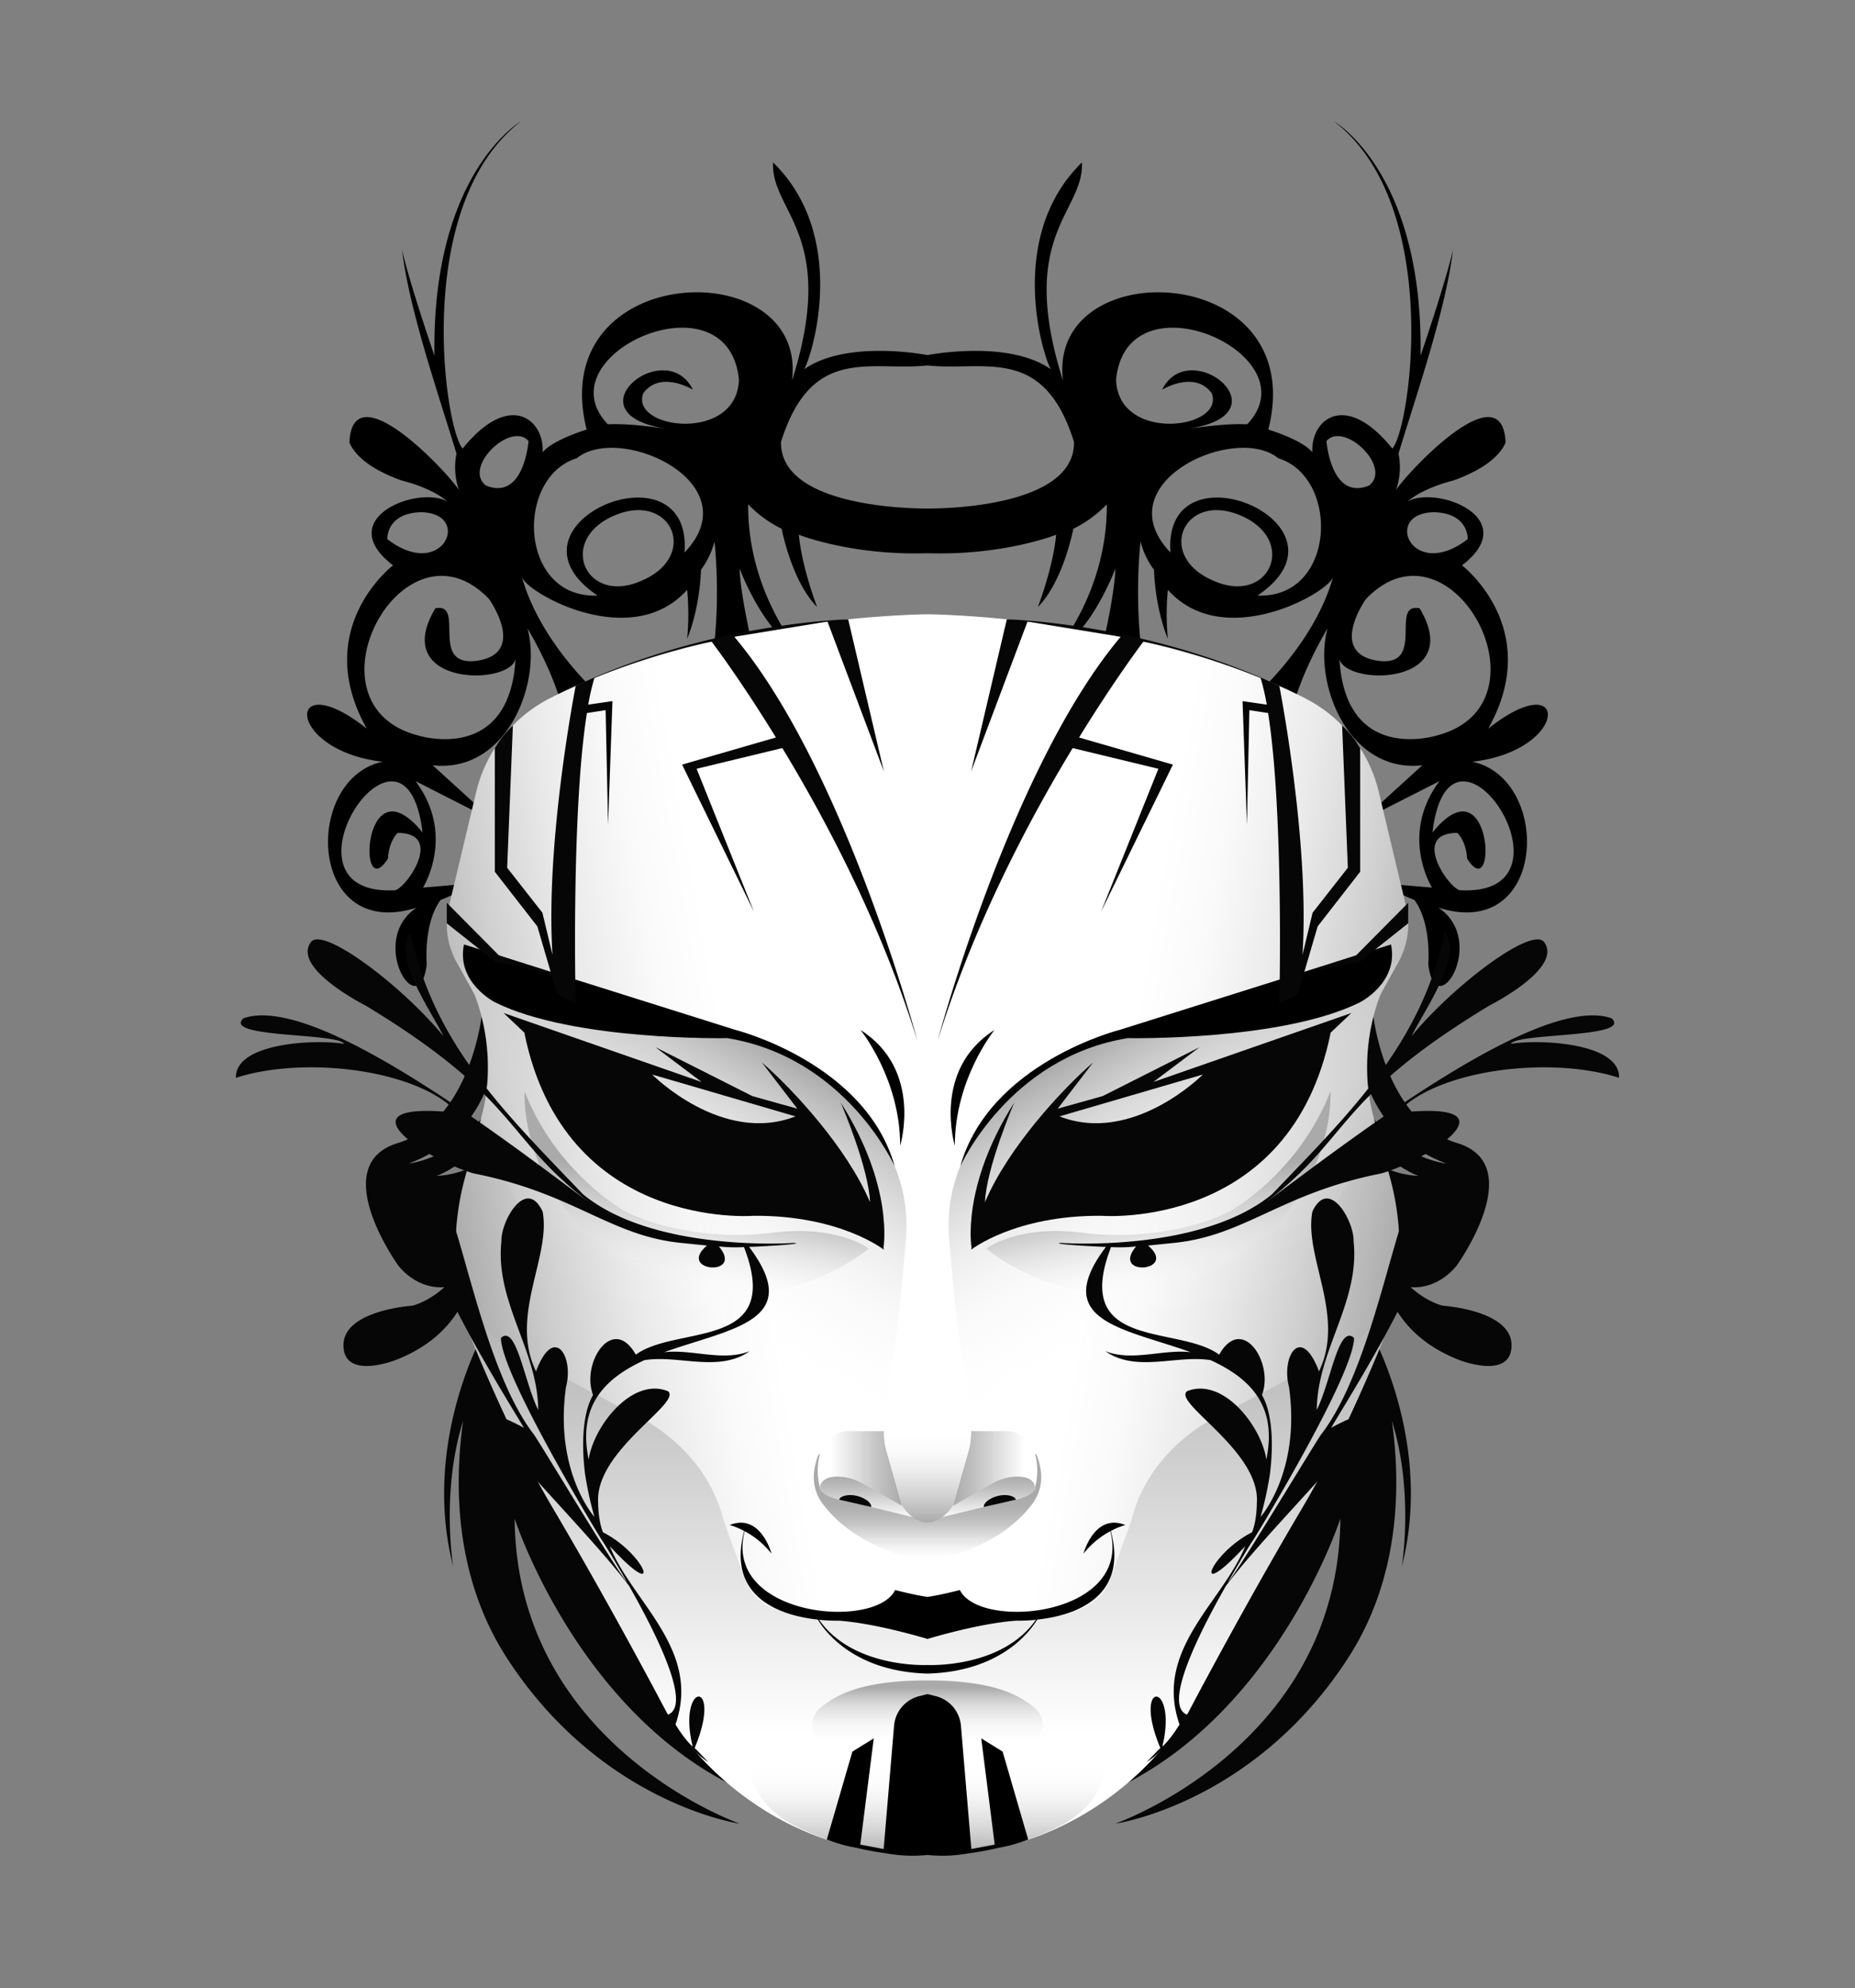
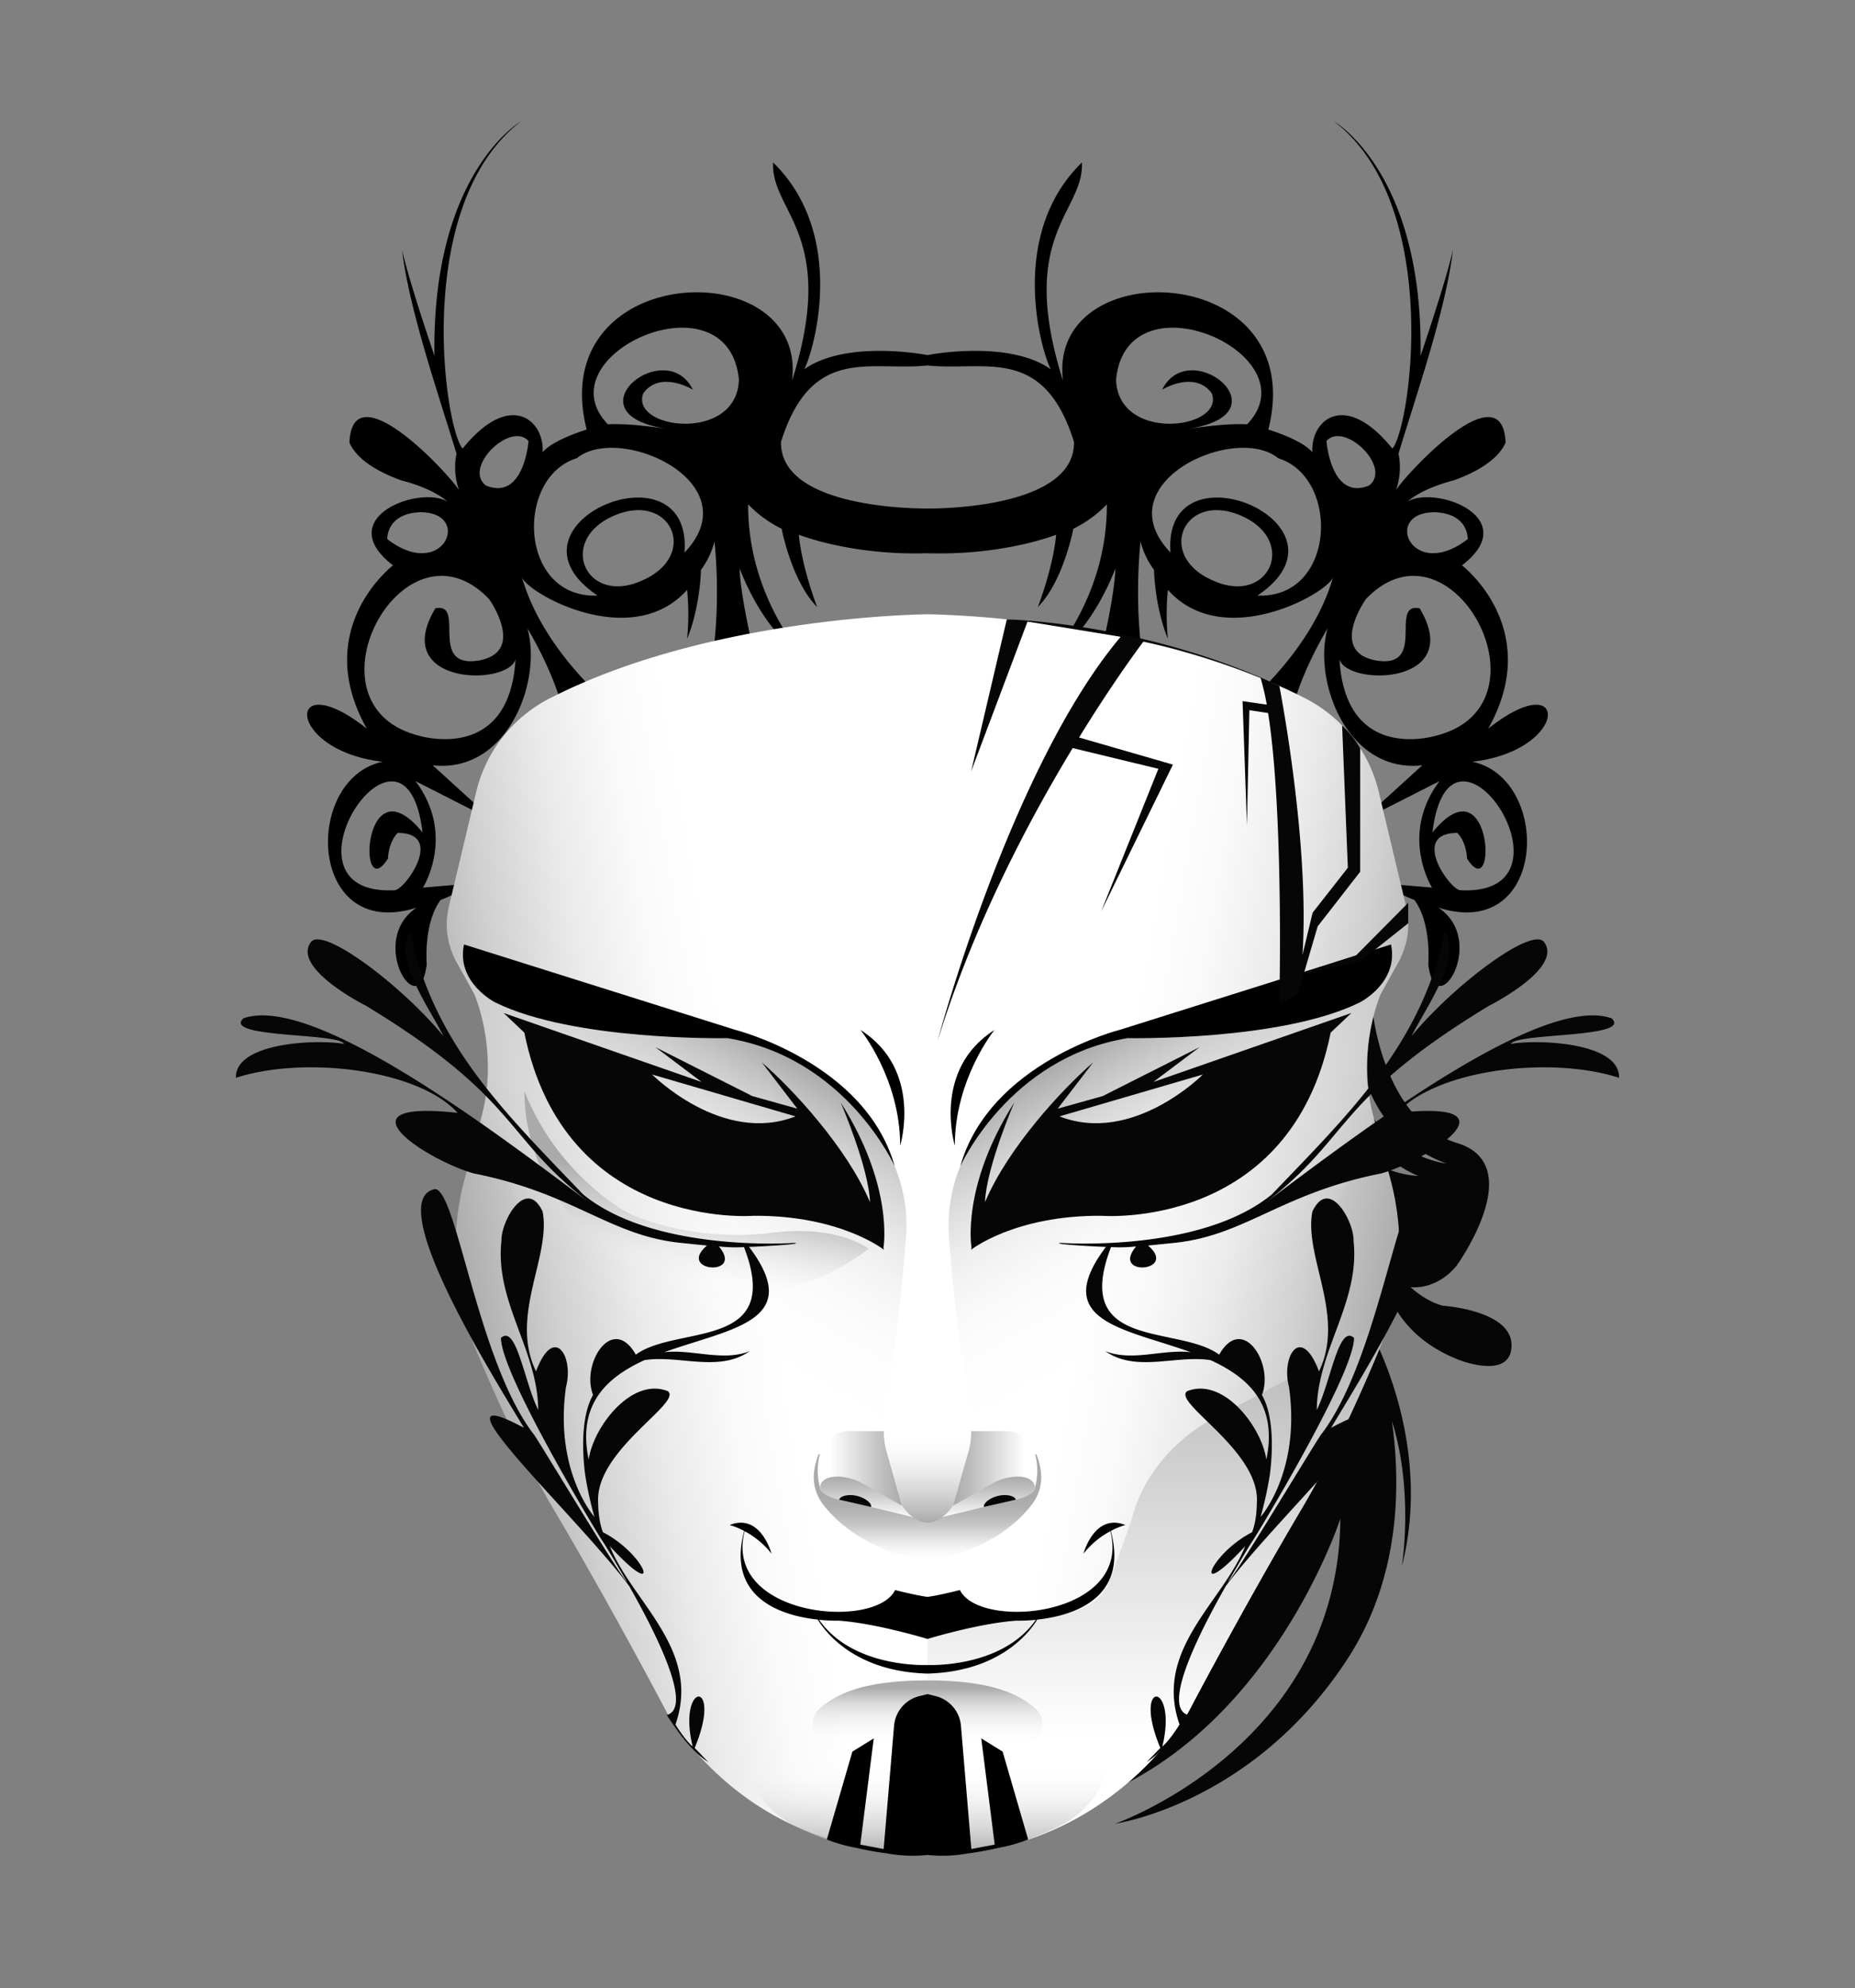
<svg xmlns="http://www.w3.org/2000/svg" viewBox="0 0 842 902">
  <rect x="0" y="0" width="842" height="902" fill="#808080" stroke="none" />
  <defs>
    <style> .cls-1{fill:#060606;}.cls-2{fill:url(#linear-gradient);}.cls-3{fill:url(#linear-gradient-2);}.cls-4{fill:url(#linear-gradient-3);}.cls-5{fill:url(#linear-gradient-4);}.cls-6{fill:url(#linear-gradient-5);}.cls-7{fill:url(#linear-gradient-6);}.cls-8{fill:url(#linear-gradient-7);}.cls-9{fill:url(#linear-gradient-8);}.cls-10{fill:url(#linear-gradient-9);}.cls-11{fill:url(#linear-gradient-10);} </style>
    <linearGradient id="linear-gradient" x1="209.77" y1="593.77" x2="468.51" y2="548.14" gradientUnits="userSpaceOnUse">
      <stop offset="0" stop-color="#aaa" />
      <stop offset="0.01" stop-color="#acacac" />
      <stop offset="0.16" stop-color="#d0d0d0" />
      <stop offset="0.3" stop-color="#eaeaea" />
      <stop offset="0.43" stop-color="#fafafa" />
      <stop offset="0.53" stop-color="#fff" />
    </linearGradient>
    <linearGradient id="linear-gradient-2" x1="314" y1="573.93" x2="314" y2="841.6" gradientUnits="userSpaceOnUse">
      <stop offset="0" stop-color="#aaa" />
      <stop offset="0.44" stop-color="#dbdbdb" />
      <stop offset="0.8" stop-color="#fff" />
    </linearGradient>
    <linearGradient id="linear-gradient-3" x1="369.19" y1="485.41" x2="275.93" y2="646.94" gradientUnits="userSpaceOnUse">
      <stop offset="0" stop-color="#aaa" />
      <stop offset="0.13" stop-color="silver" stop-opacity="0.74" />
      <stop offset="0.28" stop-color="#d7d7d7" stop-opacity="0.47" />
      <stop offset="0.42" stop-color="#e8e8e8" stop-opacity="0.27" />
      <stop offset="0.56" stop-color="#f5f5f5" stop-opacity="0.12" />
      <stop offset="0.68" stop-color="#fcfcfc" stop-opacity="0.03" />
      <stop offset="0.78" stop-color="#fff" stop-opacity="0" />
    </linearGradient>
    <linearGradient id="linear-gradient-4" x1="409.55" y1="666.27" x2="371.34" y2="666.27" gradientUnits="userSpaceOnUse">
      <stop offset="0" stop-color="#aaa" />
      <stop offset="0.25" stop-color="silver" />
      <stop offset="0.78" stop-color="#f7f7f7" />
      <stop offset="0.85" stop-color="#fff" />
    </linearGradient>
    <linearGradient id="linear-gradient-5" x1="394.32" y1="669.89" x2="394.32" y2="689.04" gradientUnits="userSpaceOnUse">
      <stop offset="0" stop-color="#aaa" />
      <stop offset="0.3" stop-color="silver" />
      <stop offset="0.92" stop-color="#f7f7f7" />
      <stop offset="1" stop-color="#fff" />
    </linearGradient>
    <linearGradient id="linear-gradient-6" x1="395.2" y1="659.62" x2="395.2" y2="708.24" gradientUnits="userSpaceOnUse">
      <stop offset="0.38" stop-color="#aaa" />
      <stop offset="0.48" stop-color="#acacac" stop-opacity="0.98" />
      <stop offset="0.58" stop-color="#b2b2b2" stop-opacity="0.91" />
      <stop offset="0.67" stop-color="#bbb" stop-opacity="0.8" />
      <stop offset="0.76" stop-color="#c8c8c8" stop-opacity="0.64" />
      <stop offset="0.85" stop-color="#dadada" stop-opacity="0.44" />
      <stop offset="0.94" stop-color="#eee" stop-opacity="0.2" />
      <stop offset="1" stop-color="#fff" stop-opacity="0" />
    </linearGradient>
    <linearGradient id="linear-gradient-7" x1="411.09" y1="690.84" x2="411.09" y2="643.92" gradientUnits="userSpaceOnUse">
      <stop offset="0" stop-color="#aaa" />
      <stop offset="0.06" stop-color="#b4b4b4" />
      <stop offset="0.28" stop-color="#d4d4d4" />
      <stop offset="0.49" stop-color="#ececec" />
      <stop offset="0.68" stop-color="#fafafa" />
      <stop offset="0.85" stop-color="#fff" />
    </linearGradient>
    <linearGradient id="linear-gradient-8" x1="379.82" y1="841.71" x2="379.82" y2="783.12" gradientUnits="userSpaceOnUse">
      <stop offset="0" stop-color="#aaa" />
      <stop offset="0.17" stop-color="silver" stop-opacity="0.75" />
      <stop offset="0.55" stop-color="#ededed" stop-opacity="0.21" />
      <stop offset="0.72" stop-color="#fff" stop-opacity="0" />
    </linearGradient>
    <linearGradient id="linear-gradient-9" x1="394.9" y1="762.41" x2="394.9" y2="803.85" gradientUnits="userSpaceOnUse">
      <stop offset="0.08" stop-color="#aaa" />
      <stop offset="0.26" stop-color="#c8c8c8" stop-opacity="0.65" />
      <stop offset="0.44" stop-color="#e0e0e0" stop-opacity="0.37" />
      <stop offset="0.59" stop-color="#f1f1f1" stop-opacity="0.17" />
      <stop offset="0.71" stop-color="#fbfbfb" stop-opacity="0.04" />
      <stop offset="0.79" stop-color="#fff" stop-opacity="0" />
    </linearGradient>
    <linearGradient id="linear-gradient-10" x1="319.93" y1="509.65" x2="306.85" y2="583.81" gradientUnits="userSpaceOnUse">
      <stop offset="0.37" stop-color="#aaa" />
      <stop offset="0.43" stop-color="#b1b1b1" stop-opacity="0.91" />
      <stop offset="1" stop-color="#fff" stop-opacity="0" />
    </linearGradient>
  </defs>
  <g>
    <path d="M354.5,200.5c13.9-44.3,40.7-31.9,66.5-34.7v-4.7s-37.9-7.5-57,7.2c.2,6,25.4-57.1-13.1-94.6-1,22.8,29.7,32.5,8.6,99,7.3-58.7-112.6-54.3-93.2,22.2,0,0-15.2,4.5-20,10.3.9-14.5-14.7-28.4-36.3-1.7-8.2-9-22.9-110.5,26.4-148.4,0,0-40.5,23.3-39.2,106.3,0,0-11.4-33.2-14.7-48,3.2,27.2,16.7,66,24.7,92.4a31.2,31.2,0,0,0,1.7,18c3.1.2-48.8-58.9-50.3-23,2.1,4.9,8.1,11.6,23.7,17.2,0,0,19.1,4.4,24.4,13.8-5-15.7-59.8.5-28.3,24.7,0,0-37.5,28.6-11.9,74.1-37.2-29.5-37.3,9.9,7.2,15-36.3,7.6-34.1,81.9,15.4,66.2-22.6,15,1.4,53.6,4.6,25.6,0,0-1.6-18.4,6.3-29.1a70.8,70.8,0,0,0,14.4-7.5L192,402.7s15-23.8-3.4-48.3l35.6,18.1-27.8-25.3c33.8,3.8,49.8-37.8,43-62.1,0,0,13.8,22.4,17.2,42.2l17.5-10s-28.3-23.9-37.2-55.5c2.2,7.2,49.7,34.1,75,5.8a116.9,116.9,0,0,1,0,22.2s5.5-12.2,6.3-31.3a37,37,0,0,0,6.1-12.8s3.3,27.7-1.4,56l19.7-4.1s-6.4-25.8-6.9-39.7c0,0,10.5,28.6,27.2,37.7,0,0-23.6-26.9-23.3-66.8a53.6,53.6,0,0,0,15.2,11.1s4.5,23.8,16.1,35.5c0,0-6.9-17.8-8.3-32.8,0,0,23.6,9.5,58.4,8.4V230.7S354,231.8,354.5,200.5ZM175.8,244.6s-.6-11.7,15.1-12.2C214.7,232.5,201.2,264.2,175.8,244.6Zm16,133.1c-27.3-33.6-29.7,34.1-15.7,11.8,0,0,.1-7.2,4.4-11.6,21.6,0,3.5,25.6-1.3,26C121.5,406.9,183.9,312.1,191.8,377.7Zm-2.3-44.1c-53.7-14.3-6.2-102.2,32.5-61.8,0,0,16.9,23.7-4.3,27.8-23.9,4.2-5.9-26.5-20.1-23.6-20.8,34.8,32.5,35.5,36.4,23.2C231.1,347.1,189.5,333.6,189.5,333.6Zm31.1-113.3c-10.7-8.2,11.3-29.3,19.3-20.2C239.9,200.1,237.9,227.3,220.6,220.3Zm71,43c-25.6,11.8-39-18-13-29.3S317.6,252,291.6,263.3Zm19.1-12.6c3.8-51.2-87.4-12.9-39.5,19.5-35.6,1.5-37.6-53.6-9.4-62.3C281.3,191.9,340.9,219.1,310.7,250.7Zm24.7-78.5c-.8,28.8-49.7,22.6-43.4,6.2,7.8-10.6,22.5-1.6,22.5-1.6-12.5-25.1-56.8,10.9-12.1,17.7-7.5-1-17.3-2.4-26.5-2C245.9,161.1,330.5,123.2,335.4,172.2Z" />
  </g>
  <g transform="scale(-1 1) translate(-842,0)">
    <path d="M354.5,200.5c13.9-44.3,40.7-31.9,66.5-34.7v-4.7s-37.9-7.5-57,7.2c.2,6,25.4-57.1-13.1-94.6-1,22.8,29.7,32.5,8.6,99,7.3-58.7-112.6-54.3-93.2,22.2,0,0-15.2,4.5-20,10.3.9-14.5-14.7-28.4-36.3-1.7-8.2-9-22.9-110.5,26.4-148.4,0,0-40.5,23.3-39.2,106.3,0,0-11.4-33.2-14.7-48,3.2,27.2,16.7,66,24.7,92.4a31.2,31.2,0,0,0,1.7,18c3.1.2-48.8-58.9-50.3-23,2.1,4.9,8.1,11.6,23.7,17.2,0,0,19.1,4.4,24.4,13.8-5-15.7-59.8.5-28.3,24.7,0,0-37.5,28.6-11.9,74.1-37.2-29.5-37.3,9.9,7.2,15-36.3,7.6-34.1,81.9,15.4,66.2-22.6,15,1.4,53.6,4.6,25.6,0,0-1.6-18.4,6.3-29.1a70.8,70.8,0,0,0,14.4-7.5L192,402.7s15-23.8-3.4-48.3l35.6,18.1-27.8-25.3c33.8,3.8,49.8-37.8,43-62.1,0,0,13.8,22.4,17.2,42.2l17.5-10s-28.3-23.9-37.2-55.5c2.2,7.2,49.7,34.1,75,5.8a116.9,116.9,0,0,1,0,22.2s5.5-12.2,6.3-31.3a37,37,0,0,0,6.1-12.8s3.3,27.7-1.4,56l19.7-4.1s-6.4-25.8-6.9-39.7c0,0,10.5,28.6,27.2,37.7,0,0-23.6-26.9-23.3-66.8a53.6,53.6,0,0,0,15.2,11.1s4.5,23.8,16.1,35.5c0,0-6.9-17.8-8.3-32.8,0,0,23.6,9.5,58.4,8.4V230.7S354,231.8,354.5,200.5ZM175.8,244.6s-.6-11.7,15.1-12.2C214.7,232.5,201.2,264.2,175.8,244.6Zm16,133.1c-27.3-33.6-29.7,34.1-15.7,11.8,0,0,.1-7.2,4.4-11.6,21.6,0,3.5,25.6-1.3,26C121.5,406.9,183.9,312.1,191.8,377.7Zm-2.3-44.1c-53.7-14.3-6.2-102.2,32.5-61.8,0,0,16.9,23.7-4.3,27.8-23.9,4.2-5.9-26.5-20.1-23.6-20.8,34.8,32.5,35.5,36.4,23.2C231.1,347.1,189.5,333.6,189.5,333.6Zm31.1-113.3c-10.7-8.2,11.3-29.3,19.3-20.2C239.9,200.1,237.9,227.3,220.6,220.3Zm71,43c-25.6,11.8-39-18-13-29.3S317.6,252,291.6,263.3Zm19.1-12.6c3.8-51.2-87.4-12.9-39.5,19.5-35.6,1.5-37.6-53.6-9.4-62.3C281.3,191.9,340.9,219.1,310.7,250.7Zm24.7-78.5c-.8,28.8-49.7,22.6-43.4,6.2,7.8-10.6,22.5-1.6,22.5-1.6-12.5-25.1-56.8,10.9-12.1,17.7-7.5-1-17.3-2.4-26.5-2C245.9,161.1,330.5,123.2,335.4,172.2Z" />
  </g>
  <g>
-     <path class="cls-1" d="M233.6,689s26.9,83.3,96.3,119.7L226.6,614.3l4.7-65a207.4,207.4,0,0,0,2.3-34.5c-7.4,8.2-19.6,18-35.5,18.7,0,0,17.2-5.2,34.5-32.8a110.9,110.9,0,0,0-4-19.2c-6.6,42.4-43.1,46.4-43.1,46.4,39.7-14.9,39.7-54.1,39.6-55.5a60.3,60.3,0,0,0-6.5-11.3s-5.4,47.6-38,57.5,0,55.3,0,55.3,7.7,11,21.1,10.1c-7.6,6.9-14.6,8.4-14.6,8.4s-31.3,2-31.2,18,23.8,6.6,23.8,6.6c22.9-8.9,31.4-24.8,34.5-37.2a36.1,36.1,0,0,0,3.6-2.3l2.7,25.3S191,653.5,205.7,710.7c0,0-5.6-34,4.5-66-4.2,30.1-3.5,71.5,20,107.7,42.9,66.1,105.6,75,105.6,75S234.4,792,233.6,689Z" />
-   </g>
+     </g>
  <g transform="scale(-1 1) translate(-842,0)">
    <path class="cls-1" d="M233.6,689s26.9,83.3,96.3,119.7L226.6,614.3l4.7-65a207.4,207.4,0,0,0,2.3-34.5c-7.4,8.2-19.6,18-35.5,18.7,0,0,17.2-5.2,34.5-32.8a110.9,110.9,0,0,0-4-19.2c-6.6,42.4-43.1,46.4-43.1,46.4,39.7-14.9,39.7-54.1,39.6-55.5a60.3,60.3,0,0,0-6.5-11.3s-5.4,47.6-38,57.5,0,55.3,0,55.3,7.7,11,21.1,10.1c-7.6,6.9-14.6,8.4-14.6,8.4s-31.3,2-31.2,18,23.8,6.6,23.8,6.6c22.9-8.9,31.4-24.8,34.5-37.2a36.1,36.1,0,0,0,3.6-2.3l2.7,25.3S191,653.5,205.7,710.7c0,0-5.6-34,4.5-66-4.2,30.1-3.5,71.5,20,107.7,42.9,66.1,105.6,75,105.6,75S234.4,792,233.6,689Z" />
  </g>
  <g>
    <path class="cls-2" d="M216.1,359.5l-12.4,52a34.9,34.9,0,0,0,3.5,24.9l8.1,14.6s11.6,26.1,3.1,56.2l-7.5,27.7a120.3,120.3,0,0,0,5,77.2c9.2,22,21.6,49.3,34.9,71.8,27,45.6,51.7,92.7,51.7,92.7s35.6,66.3,118.5,63.2V278.7s-97.8.6-171.2,38A64.5,64.5,0,0,0,216.1,359.5Z" />
-     <path class="cls-3" d="M421,740.2V841.6c-82.4,1-118.5-65-118.5-65s-24.7-47.1-51.7-92.7c-13.3-22.5-25.7-49.8-34.9-71.8a120.2,120.2,0,0,1-8.9-38.2s1.6,29.9,36,44.3l48.8,25.7s28.8,14,36.6,45.8l9.6,26.6A22.7,22.7,0,0,0,355.5,731c7.7,1.3,17.4,2.7,25.2,2.7Z" />
    <path class="cls-4" d="M205.7,433.5s21.7,34.7,115.7,37c0,0,16.2-1.1,36.9,8.9a99.2,99.2,0,0,1,37.1,31.5l2.8,4a70.4,70.4,0,0,1,13,47c-1.7,21.2-4.5,49.8-7.9,64.4L401.7,641a59.4,59.4,0,0,0,1.7,22.2l4.1,15.4a15.8,15.8,0,0,0,12.7,11.6h.8v40.4l-93.5-72.4A326.8,326.8,0,0,1,223.2,519.4l-4.8-12.2s8.4-26.7-3.1-56.2Z" />
    <path class="cls-5" d="M409.5,683.2l-7.4-25.8a35.7,35.7,0,0,1-.7-8.1H385.2a13.1,13.1,0,0,0-11.4,6.6c-2.2,3.9-3.6,9.7-1.2,17.4Z" />
    <path class="cls-6" d="M372.6,673.3s1.2-3.9,9-3.3a23.8,23.8,0,0,1,10,3.1l17.9,10.1a17.5,17.5,0,0,0,3.2,3.5,13.3,13.3,0,0,0,3.7,2.3l-26.9-6.7-6.6-1.5C378.7,680,370.5,677.8,372.6,673.3Z" />
    <path class="cls-7" d="M372.2,659.6a29.3,29.3,0,0,0,0,15.3s-.5,4.3,13.8,6.5l29.5,7.2s2.9,2.1,5.5,1.7v17.9s-29.7-3.3-46.9-25c-5.2-6.5-6.1-14-2.7-23C371.5,659.9,371.9,659.8,372.2,659.6Z" />
    <path class="cls-1" d="M380.9,680.4c.4-1.7,4.3-2.7,8.2-1.7s6.7,3.4,6.3,5" />
    <path class="cls-8" d="M421,690.8s-6.1.4-11.5-7.6l-7.6-26.9s-1.3-4.5-.4-12.4H421Z" />
    <path class="cls-9" d="M421,841.6s-28.2,2.3-59-12.6-22.3-45.9-22.3-45.9l81.3,8Z" />
    <path class="cls-10" d="M372.2,775c8.3-7.1,21.2-12.6,48.8-12.6v41.5l-45-12.1A9.7,9.7,0,0,1,372.2,775Z" />
    <path class="cls-11" d="M394.3,566.5s-14.1-11-43.8-7.2-56.9-4.1-67.4-10.1c0,0-30.5-17-45-54,0,0-3.3,52.6,53.6,81.5S394.3,566.5,394.3,566.5Z" />
  </g>
  <g transform="scale(-1 1) translate(-842,0)">
    <path class="cls-2" d="M216.1,359.5l-12.4,52a34.9,34.9,0,0,0,3.5,24.9l8.1,14.6s11.6,26.1,3.1,56.2l-7.5,27.7a120.3,120.3,0,0,0,5,77.2c9.2,22,21.6,49.3,34.9,71.8,27,45.6,51.7,92.7,51.7,92.7s35.6,66.3,118.5,63.2V278.7s-97.8.6-171.2,38A64.5,64.5,0,0,0,216.1,359.5Z" />
    <path class="cls-3" d="M421,740.2V841.6c-82.4,1-118.5-65-118.5-65s-24.7-47.1-51.7-92.7c-13.3-22.5-25.7-49.8-34.9-71.8a120.2,120.2,0,0,1-8.9-38.2s1.6,29.9,36,44.3l48.8,25.7s28.8,14,36.6,45.8l9.6,26.6A22.7,22.7,0,0,0,355.5,731c7.7,1.3,17.4,2.7,25.2,2.7Z" />
    <path class="cls-4" d="M205.7,433.5s21.7,34.7,115.7,37c0,0,16.2-1.1,36.9,8.9a99.2,99.2,0,0,1,37.1,31.5l2.8,4a70.4,70.4,0,0,1,13,47c-1.7,21.2-4.5,49.8-7.9,64.4L401.7,641a59.4,59.4,0,0,0,1.7,22.2l4.1,15.4a15.8,15.8,0,0,0,12.7,11.6h.8v40.4l-93.5-72.4A326.8,326.8,0,0,1,223.2,519.4l-4.8-12.2s8.4-26.7-3.1-56.2Z" />
    <path class="cls-5" d="M409.5,683.2l-7.4-25.8a35.7,35.7,0,0,1-.7-8.1H385.2a13.1,13.1,0,0,0-11.4,6.6c-2.2,3.9-3.6,9.7-1.2,17.4Z" />
    <path class="cls-6" d="M372.6,673.3s1.2-3.9,9-3.3a23.8,23.8,0,0,1,10,3.1l17.9,10.1a17.5,17.5,0,0,0,3.2,3.5,13.3,13.3,0,0,0,3.7,2.3l-26.9-6.7-6.6-1.5C378.7,680,370.5,677.8,372.6,673.3Z" />
    <path class="cls-7" d="M372.2,659.6a29.3,29.3,0,0,0,0,15.3s-.5,4.3,13.8,6.5l29.5,7.2s2.9,2.1,5.5,1.7v17.9s-29.7-3.3-46.9-25c-5.2-6.5-6.1-14-2.7-23C371.5,659.9,371.9,659.8,372.2,659.6Z" />
    <path class="cls-1" d="M380.9,680.4c.4-1.7,4.3-2.7,8.2-1.7s6.7,3.4,6.3,5" />
    <path class="cls-8" d="M421,690.8s-6.1.4-11.5-7.6l-7.6-26.9s-1.3-4.5-.4-12.4H421Z" />
    <path class="cls-9" d="M421,841.6s-28.2,2.3-59-12.6-22.3-45.9-22.3-45.9l81.3,8Z" />
    <path class="cls-10" d="M372.2,775c8.3-7.1,21.2-12.6,48.8-12.6v41.5l-45-12.1A9.7,9.7,0,0,1,372.2,775Z" />
-     <path class="cls-11" d="M394.3,566.5s-14.1-11-43.8-7.2-56.9-4.1-67.4-10.1c0,0-30.5-17-45-54,0,0-3.3,52.6,53.6,81.5S394.3,566.5,394.3,566.5Z" />
  </g>
  <g>
    <path class="cls-1" d="M360.5,563.9s-63.3,4.6-95.8-22c-36.1-37.6-67.8-68.4-78.5-119-8.4,10.9,9,34.9,15.1,47.2-19.1-23.2-55.3-50.4-60.3-42.5-8.4,11.9,25.1,28.7,25.1,28.7,70,42.4,62.5,59.7,101.7,89.5-40-29.8-124.9-95.2-157.3-83.8-9.8,9,43.1,6.5,45.7,11.6-13.1-2.2-49.6-.5-49.1,15.4,31.6-10.2,83.1-3.6,100.6,15.9-56.3-6.1-14.2,21.4,7.4,27.5,45.1,8.9,61.4,27.9,93.1,31.4h-.1l12.8,1.3c-14,11.9,17.2,14.4,5.4.4a68.1,68.1,0,0,0,11.4.3c18.2,47.2-30.4,35.1-49.1,48.8-10.5-18.6-25,3.9-19.4,18.3-7.3,12.6-3.5,36.4-3.6,36.1a164.2,164.2,0,0,0,4.2,19.2s-18.3-20.5-12.9-58.9c3.7-14-5.5-28.7-13.6-7.1-12.2-25.3,6.9-52,3-72.5-7.5-16-19,4.4-18.7,13.4-3,27.6,16.5,49.4,16.7,76.6-6.4-12.9-9.9-39-16.9-32.7-.1,16.4,43.8,88.8,45.7,91.6s6.6,10.7,11.6,19.4c-5.6-6.5-42.4-68.1-42.7-67.6-25.4-33.5-34.9-111.5-44.7-110.9-24.2,5.2,29.5,89.7,40.5,108.3-46.1-24.8,23.7,39.6,47.8,71.8,13,22.9,28.9,55.1,17.1,58.5a27.2,27.2,0,0,0,1.6,2.5c3.2,4.8,10.1,14.6,17.2,18.8-4.1-4.1-4.4-4.7-6.2-6.3,13.2-31.6-8.1-30.5-.9-.7-2.2-1.9-5-5.5-7.8-10,11.9-34-19.7-55.6-29.8-80.9,24.7,26.8,16.5,3.7-3.1-6.3-.8-2-2.1-6.2-2.2-13.5-1.5-23.6,38.3-45.2,31.7-50.5-16.3-6.6-33.8,15.9-36,31-5.2-25.1,8.1-37.2,25.3-45.1,15.5-2.5,33.8,5.8,47.8-4.1-12.1,4.9-26.2-1-38.8.5,29.9-10.8,64.1-13.9,38.5-47.8C343,565.7,366,564.4,360.5,563.9Z" />
  </g>
  <g transform="scale(-1 1) translate(-842,0)">
    <path class="cls-1" d="M360.5,563.9s-63.3,4.6-95.8-22c-36.1-37.6-67.8-68.4-78.5-119-8.4,10.9,9,34.9,15.1,47.2-19.1-23.2-55.3-50.4-60.3-42.5-8.4,11.9,25.1,28.7,25.1,28.7,70,42.4,62.5,59.7,101.7,89.5-40-29.8-124.9-95.2-157.3-83.8-9.8,9,43.1,6.5,45.7,11.6-13.1-2.2-49.6-.5-49.1,15.4,31.6-10.2,83.1-3.6,100.6,15.9-56.3-6.1-14.2,21.4,7.4,27.5,45.1,8.9,61.4,27.9,93.1,31.4h-.1l12.8,1.3c-14,11.9,17.2,14.4,5.4.4a68.1,68.1,0,0,0,11.4.3c18.2,47.2-30.4,35.1-49.1,48.8-10.5-18.6-25,3.9-19.4,18.3-7.3,12.6-3.5,36.4-3.6,36.1a164.2,164.2,0,0,0,4.2,19.2s-18.3-20.5-12.9-58.9c3.7-14-5.5-28.7-13.6-7.1-12.2-25.3,6.9-52,3-72.5-7.5-16-19,4.4-18.7,13.4-3,27.6,16.5,49.4,16.7,76.6-6.4-12.9-9.9-39-16.9-32.7-.1,16.4,43.8,88.8,45.7,91.6s6.6,10.7,11.6,19.4c-5.6-6.5-42.4-68.1-42.7-67.6-25.4-33.5-34.9-111.5-44.7-110.9-24.2,5.2,29.5,89.7,40.5,108.3-46.1-24.8,23.7,39.6,47.8,71.8,13,22.9,28.9,55.1,17.1,58.5a27.2,27.2,0,0,0,1.6,2.5c3.2,4.8,10.1,14.6,17.2,18.8-4.1-4.1-4.4-4.7-6.2-6.3,13.2-31.6-8.1-30.5-.9-.7-2.2-1.9-5-5.5-7.8-10,11.9-34-19.7-55.6-29.8-80.9,24.7,26.8,16.5,3.7-3.1-6.3-.8-2-2.1-6.2-2.2-13.5-1.5-23.6,38.3-45.2,31.7-50.5-16.3-6.6-33.8,15.9-36,31-5.2-25.1,8.1-37.2,25.3-45.1,15.5-2.5,33.8,5.8,47.8-4.1-12.1,4.9-26.2-1-38.8.5,29.9-10.8,64.1-13.9,38.5-47.8C343,565.7,366,564.4,360.5,563.9Z" />
  </g>
  <g>
    <path class="cls-1" d="M401,566.2s5-27.6-19.4-66c0,0,12.7,29.3,13.3,45.2-10.5-24.8-35.2-51.4-49.1-63.4l16.1,21-20.4-5.7-44-22.2,21,15.8-89.9-31.3,9.4,8.9c18.2,90.1,104,83.1,104,83.1,39.4-.3,59.2,15.4,59.2,15.4s-.1-.6-.2-.9ZM296,487.5l65.1,19C327.7,519.5,296,487.5,296,487.5Z" />
  </g>
  <g transform="scale(-1 1) translate(-842,0)">
    <path class="cls-1" d="M401,566.2s5-27.6-19.4-66c0,0,12.7,29.3,13.3,45.2-10.5-24.8-35.2-51.4-49.1-63.4l16.1,21-20.4-5.7-44-22.2,21,15.8-89.9-31.3,9.4,8.9c18.2,90.1,104,83.1,104,83.1,39.4-.3,59.2,15.4,59.2,15.4s-.1-.6-.2-.9ZM296,487.5l65.1,19C327.7,519.5,296,487.5,296,487.5Z" />
  </g>
  <g>
    <path d="M406.1,529.1s-22.1-49.4-76-58.1c0,0-69.7,1.4-105.3-16.2,0,0-17.8-8.9-14.2-26.3l123,38.7S392.8,482,406.1,529.1Z" />
    <path d="M390.6,467.3s18,22.1,18,52.5C408.6,519.8,419.1,485.4,390.6,467.3Z" />
  </g>
  <g transform="scale(-1 1) translate(-842,0)">
    <path d="M406.1,529.1s-22.1-49.4-76-58.1c0,0-69.7,1.4-105.3-16.2,0,0-17.8-8.9-14.2-26.3l123,38.7S392.8,482,406.1,529.1Z" />
    <path d="M390.6,467.3s18,22.1,18,52.5C408.6,519.8,419.1,485.4,390.6,467.3Z" />
  </g>
  <g>
-     <path class="cls-1" d="M416.4,472.2s-33-123.9-83.1-183.3l42.3-6.9,25.6,68L385,281s-62.2,1.3-123.7,30.2c0,0-13.9,70.7-10.5,122.1l-4.6-19.2-16-20.4,2.6-64.5a43.5,43.5,0,0,0-8.2,10.3v56l19.3,24.8,6.1,20.8-23.5-7.6-23.7-23.9v9.3l21.8,17.3,25.6,5.6,2.7,9.2,8.4,4.5s-2.1-86.5,5.1-132l8.5-1.3,1.1,52.1,2-56.2-11,1.6a110.1,110.1,0,0,1,2.8-12.1s25.9-11,53.2-16.5c0,0,12.6,16.5,29.2,43.5l-42.6,12.3,32.6,66.7-26-64.8,38.9-9.4C375.2,372.5,400.2,419.9,416.4,472.2Z" />
-   </g>
+     </g>
  <g transform="scale(-1 1) translate(-842,0)">
    <path class="cls-1" d="M416.4,472.2s-33-123.9-83.1-183.3l42.3-6.9,25.6,68L385,281s-62.2,1.3-123.7,30.2c0,0-13.9,70.7-10.5,122.1l-4.6-19.2-16-20.4,2.6-64.5a43.5,43.5,0,0,0-8.2,10.3v56l19.3,24.8,6.1,20.8-23.5-7.6-23.7-23.9v9.3l21.8,17.3,25.6,5.6,2.7,9.2,8.4,4.5s-2.1-86.5,5.1-132l8.5-1.3,1.1,52.1,2-56.2-11,1.6a110.1,110.1,0,0,1,2.8-12.1s25.9-11,53.2-16.5c0,0,12.6,16.5,29.2,43.5l-42.6,12.3,32.6,66.7-26-64.8,38.9-9.4C375.2,372.5,400.2,419.9,416.4,472.2Z" />
  </g>
  <g>
    <path id="mouth_7-2" data-name="mouth 7" d="M380.9,735.3c17.4,1.3,40.1,8.3,40.1,8.3V724.5c-5.4-.7-14.7-3.1-14.7-3.1-9,18.4-78.2,12-68.3-26.7a38.8,38.8,0,0,1,12.2,10.2s-4.9-18.6-19-13a32.9,32.9,0,0,1,6.6,2.7c-8.4,31.2,18.2,38.6,33.4,40.2,3.4,5.6,16.8,23.6,49.8,24.5v-3.9s-33.7,1.7-49.2-20.5A84.5,84.5,0,0,0,380.9,735.3Z" />
  </g>
  <g transform="scale(-1 1) translate(-842,0)">
    <path id="mouth_7-2" data-name="mouth 7" d="M380.9,735.3c17.4,1.3,40.1,8.3,40.1,8.3V724.5c-5.4-.7-14.7-3.1-14.7-3.1-9,18.4-78.2,12-68.3-26.7a38.8,38.8,0,0,1,12.2,10.2s-4.9-18.6-19-13a32.9,32.9,0,0,1,6.6,2.7c-8.4,31.2,18.2,38.6,33.4,40.2,3.4,5.6,16.8,23.6,49.8,24.5v-3.9s-33.7,1.7-49.2-20.5A84.5,84.5,0,0,0,380.9,735.3Z" />
  </g>
  <g>
    <path d="M421,841.6v-73l-3.2.8a15.2,15.2,0,0,0-12,13.8l-4.7,55.7-10.6-2,6.1-48.2-9.7,6-11.6,39.9a73.5,73.5,0,0,0,13.5,3.8,138.6,138.6,0,0,0,13.8,2.5h0A66.3,66.3,0,0,0,421,841.6Z" />
  </g>
  <g transform="scale(-1 1) translate(-842,0)">
    <path d="M421,841.6v-73l-3.2.8a15.2,15.2,0,0,0-12,13.8l-4.7,55.7-10.6-2,6.1-48.2-9.7,6-11.6,39.9a73.5,73.5,0,0,0,13.5,3.8,138.6,138.6,0,0,0,13.8,2.5h0A66.3,66.3,0,0,0,421,841.6Z" />
  </g>
</svg>